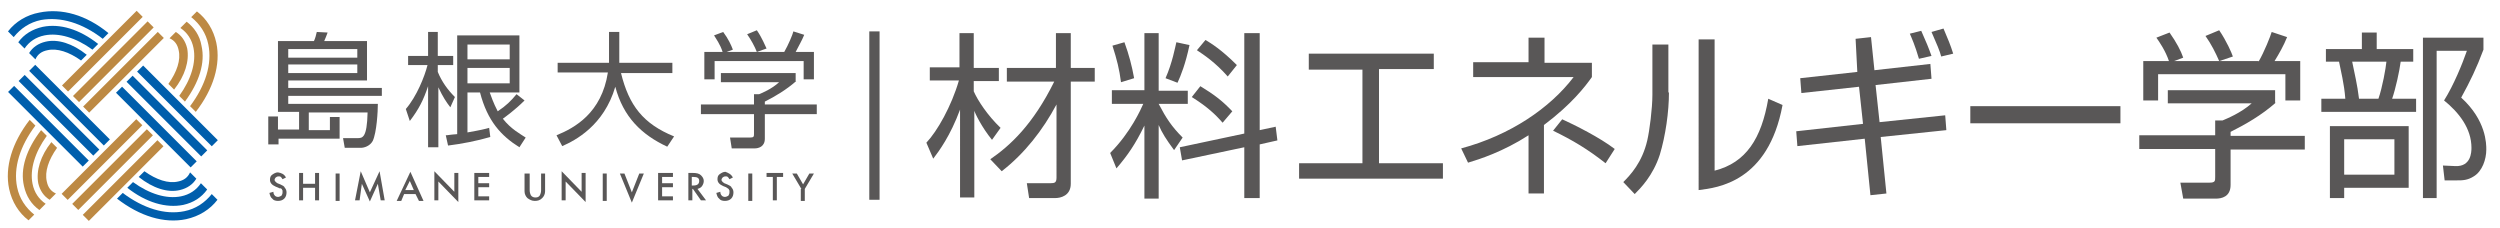
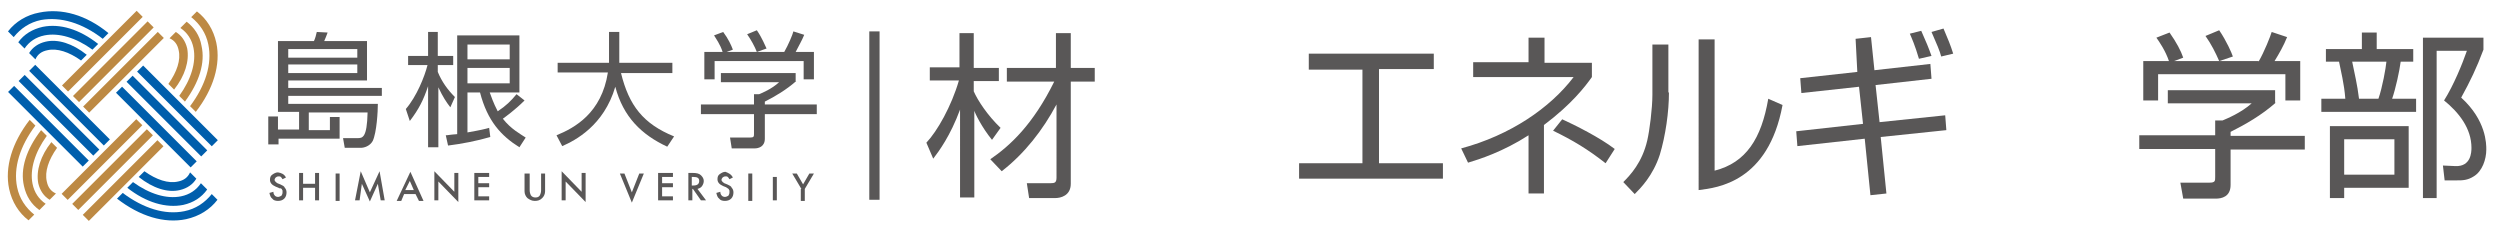
<svg xmlns="http://www.w3.org/2000/svg" version="1.1" id="レイヤー_1" x="0px" y="0px" width="438px" height="40px" viewBox="0 0 438 40" style="enable-background:new 0 0 438 40;" xml:space="preserve">
  <style type="text/css">
	.st0{fill:none;}
	.st1{fill:#595757;}
	.st2{fill:#005EAC;}
	.st3{fill:#BD8943;}
</style>
-   <rect x="1.4" y="1.8" class="st0" width="141.7" height="36.8" />
  <rect x="47.1" y="5.6" class="st0" width="96.1" height="29.5" />
  <g>
    <g>
      <path class="st1" d="M66.9,16.8H50.5v1.4h15.7c0,1.3-0.2,5-0.9,6.5c-0.5,0.9-1.5,1.2-2.1,1.2h-2.8l-0.3-1.7l2.5,0    c0.9,0,1.7,0,1.8-4.5H54.1v3.1h3.7v-2.3h1.7v3.8H48.8v1H47v-4.9h1.7v2.3h3.7v-3.1h-3.7V7.2H55c0.2-0.4,0.4-1.1,0.5-1.6l1.9,0.1    c-0.2,0.5-0.4,1.1-0.6,1.5h7.5v6.9H50.5v1.3h16.4V16.8z M62.6,8.6H50.5v1.5h12.1V8.6z M62.6,11.3H50.5v1.5h12.1V11.3z" />
      <path class="st1" d="M78.9,18.8c-0.7-0.9-1.3-1.8-2.1-3.5v10.5H75V15.1c-0.8,2.4-1.6,4-3.2,6.1l-0.7-2.1c1.9-2.2,3.3-5.7,3.8-7.7    h-3.4V9.8H75V5.6h1.7v4.2h2.7v1.6h-2.7v1.2c0.7,1.7,1.7,3.1,3,4.4L78.9,18.8z M91.9,17.6c-1.7,1.7-3.4,2.9-3.8,3.2    c1.4,1.8,3.1,2.7,4,3.3l-1.1,1.7c-3.2-2-5.6-4.6-6.9-9.6h-2.2v7c2.3-0.4,3.1-0.6,3.8-0.8l0.2,1.6c-2.4,0.7-5,1.2-7.4,1.5l-0.4-1.8    c0.4,0,0.6-0.1,2-0.2V6.2H91v10h-5.2c0.7,2,1.2,2.9,1.4,3.3c1.5-1,2.3-1.8,3.3-3L91.9,17.6z M89.3,7.8h-7.4v2.6h7.4V7.8z     M89.3,11.9h-7.4v2.7h7.4V11.9z" />
      <path class="st1" d="M106.6,5.6h1.9V11h9.3v1.8h-9c1.4,5.7,3.9,8.9,9.3,11.1l-1.2,1.8c-4.5-2.1-7.7-5.2-9.1-10.5    c-2,6.8-7,9.4-9.3,10.4l-1-1.9c3.2-1.3,7.9-3.9,9-11h-8.8V11h9V5.6z" />
      <path class="st1" d="M139.5,14.2c-1.7,1.5-3.7,2.7-5.5,3.6v0.5h9.1v1.7H134v4.3c0,1.4-1.1,1.7-1.8,1.7h-4l-0.3-1.9l3.5,0    c0.7,0,0.7-0.2,0.7-0.7v-3.4h-9.3v-1.7h9.3v-1.8h0.9c0.5-0.2,2.2-0.9,3.5-2.1h-10.2v-1.6h13.1V14.2z M137.4,9.1    c0.7-1.2,1.5-3.1,1.6-3.6l1.9,0.6c-0.4,1-1,2-1.5,3h3.2v4.8h-1.8v-3.2h-15.6v3.2h-1.8V9.1h3.2c-0.4-1.3-1.2-2.4-1.5-2.9l1.6-0.6    c0.9,1.2,1.4,2.3,1.7,3.1l-1.1,0.4H137.4z M132.6,9.1c-0.4-1-1-2.1-1.7-3.1l1.7-0.7c0.9,1.3,1.5,2.8,1.7,3.2L132.6,9.1z" />
    </g>
    <g>
      <path class="st1" d="M50.1,31.1l-0.6,0.3c-0.1-0.2-0.2-0.3-0.3-0.4c-0.1-0.1-0.2-0.1-0.4-0.1c-0.2,0-0.4,0.1-0.5,0.2    c-0.1,0.1-0.2,0.3-0.2,0.4c0,0.2,0.2,0.4,0.5,0.6l0.5,0.2c0.4,0.2,0.7,0.3,0.8,0.6c0.2,0.2,0.3,0.5,0.3,0.8c0,0.4-0.1,0.8-0.4,1.1    c-0.3,0.3-0.7,0.4-1.1,0.4c-0.4,0-0.8-0.1-1-0.4c-0.3-0.2-0.4-0.6-0.5-1l0.7-0.2c0,0.3,0.1,0.5,0.2,0.6c0.1,0.2,0.4,0.3,0.6,0.3    c0.2,0,0.4-0.1,0.6-0.2c0.1-0.2,0.2-0.3,0.2-0.6c0-0.1,0-0.2,0-0.3c0-0.1-0.1-0.1-0.1-0.2s-0.1-0.1-0.2-0.2    C49,33,48.9,33,48.8,32.9l-0.5-0.2c-0.7-0.3-1-0.7-1-1.2c0-0.4,0.1-0.7,0.4-0.9c0.3-0.2,0.6-0.4,1-0.4    C49.3,30.3,49.8,30.5,50.1,31.1z" />
      <path class="st1" d="M53.1,32.2h2.1v-1.9h0.7v4.8h-0.7v-2.2h-2.1v2.2h-0.7v-4.8h0.7V32.2z" />
      <path class="st1" d="M59.5,30.4v4.8h-0.7v-4.8H59.5z" />
      <path class="st1" d="M62.2,35.1l1-5.1l1.6,3.7l1.7-3.7l0.9,5.1h-0.7l-0.5-2.9l-1.4,3.1l-1.4-3.1L63,35.1H62.2z" />
      <path class="st1" d="M72.8,34h-2l-0.5,1.2h-0.8l2.4-5.1l2.3,5.1h-0.8L72.8,34z M72.5,33.3l-0.7-1.6L71,33.3H72.5z" />
      <path class="st1" d="M76.1,35.1V30l3.5,3.6v-3.3h0.7v5.1l-3.5-3.6v3.3H76.1z" />
      <path class="st1" d="M85.7,31h-1.9v1.1h1.9v0.7h-1.9v1.6h1.9v0.7h-2.6v-4.8h2.6V31z" />
      <path class="st1" d="M92.8,30.4v2.9c0,0.4,0.1,0.7,0.2,0.9c0.2,0.3,0.5,0.4,0.8,0.4c0.4,0,0.6-0.1,0.8-0.4    c0.1-0.2,0.2-0.5,0.2-0.9v-2.9h0.7v3.1c0,0.5-0.2,0.9-0.5,1.2c-0.4,0.4-0.8,0.5-1.3,0.5c-0.5,0-0.9-0.2-1.3-0.5    c-0.3-0.3-0.5-0.7-0.5-1.2v-3.1H92.8z" />
      <path class="st1" d="M98.4,35.1V30l3.5,3.6v-3.3h0.7v5.1l-3.5-3.6v3.3H98.4z" />
-       <path class="st1" d="M106.3,30.4v4.8h-0.7v-4.8H106.3z" />
      <path class="st1" d="M109.4,30.4l1.3,3.3l1.3-3.3h0.8l-2.1,5.1l-2.1-5.1H109.4z" />
      <path class="st1" d="M117.9,31H116v1.1h1.9v0.7H116v1.6h1.9v0.7h-2.6v-4.8h2.6V31z" />
      <path class="st1" d="M122.2,33.1l1.5,2h-0.9l-1.4-2h-0.1v2h-0.7v-4.8h0.8c0.6,0,1.1,0.1,1.4,0.4c0.3,0.3,0.5,0.6,0.5,1    c0,0.3-0.1,0.6-0.3,0.9C122.8,32.9,122.5,33,122.2,33.1z M121.3,32.5h0.2c0.7,0,1-0.3,1-0.8c0-0.5-0.3-0.7-1-0.7h-0.3V32.5z" />
      <path class="st1" d="M128.4,31.1l-0.6,0.3c-0.1-0.2-0.2-0.3-0.3-0.4c-0.1-0.1-0.2-0.1-0.4-0.1c-0.2,0-0.4,0.1-0.5,0.2    c-0.1,0.1-0.2,0.3-0.2,0.4c0,0.2,0.2,0.4,0.5,0.6l0.5,0.2c0.4,0.2,0.7,0.3,0.8,0.6c0.2,0.2,0.3,0.5,0.3,0.8c0,0.4-0.1,0.8-0.4,1.1    c-0.3,0.3-0.7,0.4-1.1,0.4c-0.4,0-0.8-0.1-1-0.4c-0.3-0.2-0.4-0.6-0.5-1l0.7-0.2c0,0.3,0.1,0.5,0.2,0.6c0.1,0.2,0.4,0.3,0.6,0.3    c0.2,0,0.4-0.1,0.6-0.2c0.1-0.2,0.2-0.3,0.2-0.6c0-0.1,0-0.2,0-0.3c0-0.1-0.1-0.1-0.1-0.2s-0.1-0.1-0.2-0.2    c-0.1-0.1-0.2-0.1-0.3-0.2l-0.5-0.2c-0.7-0.3-1-0.7-1-1.2c0-0.4,0.1-0.7,0.4-0.9c0.3-0.2,0.6-0.4,1-0.4    C127.6,30.3,128.1,30.5,128.4,31.1z" />
      <path class="st1" d="M131.8,30.4v4.8h-0.7v-4.8H131.8z" />
-       <path class="st1" d="M136.1,31v4.1h-0.7V31h-1.1v-0.7h2.9V31H136.1z" />
+       <path class="st1" d="M136.1,31v4.1h-0.7V31h-1.1h2.9V31H136.1z" />
      <path class="st1" d="M140.4,33.1l-1.6-2.7h0.8l1.1,1.9l1.1-1.9h0.8l-1.6,2.7v2.1h-0.7V33.1z" />
    </g>
    <g>
      <g>
        <path class="st2" d="M8,7.3c-1.3,0.3-2.3,1-2.9,2l1.1,1.1c0.4-0.9,1.1-1.4,2.1-1.6c1.7-0.4,3.8,0.3,5.9,1.8l1-1     C12.7,7.6,10.1,6.8,8,7.3z" />
        <path class="st2" d="M6.9,2.2C4.7,2.6,2.7,3.8,1.4,5.5l1,1c1.2-1.5,2.8-2.6,4.8-3C10.6,2.9,14.4,4,18,6.8l1-1     C15.1,2.6,10.8,1.4,6.9,2.2z" />
        <path class="st2" d="M7.5,4.7C5.7,5.1,4.2,6,3.2,7.4l1.1,1.1c0.8-1.2,2-2,3.5-2.3c2.5-0.5,5.5,0.4,8.4,2.5l1-1     C13.9,5.1,10.5,4.1,7.5,4.7z" />
        <rect x="26.6" y="13" transform="matrix(0.707 -0.707 0.707 0.707 -7.675 25.864)" class="st2" width="1.5" height="18.5" />
        <rect x="30.3" y="9.3" transform="matrix(0.707 -0.707 0.707 0.707 -3.978 27.392)" class="st2" width="1.5" height="18.5" />
        <rect x="28.5" y="11.1" transform="matrix(0.707 -0.707 0.707 0.707 -5.827 26.627)" class="st2" width="1.5" height="18.5" />
        <rect x="11.4" y="9.2" transform="matrix(0.707 -0.707 0.707 0.707 -9.455 13.97)" class="st2" width="1.5" height="18.5" />
        <rect x="7.7" y="12.9" transform="matrix(0.707 -0.707 0.707 0.707 -13.15 12.432)" class="st2" width="1.5" height="18.5" />
        <rect x="9.6" y="11" transform="matrix(0.707 -0.707 0.707 0.707 -11.302 13.2)" class="st2" width="1.5" height="18.5" />
        <path class="st2" d="M31.5,33.3c1.3-0.3,2.3-1,2.9-2l-1.1-1.1c-0.4,0.9-1.1,1.4-2.1,1.6c-1.7,0.4-3.8-0.3-5.9-1.8l-1,1     C26.8,33,29.4,33.8,31.5,33.3z" />
        <path class="st2" d="M32.6,38.4c2.3-0.5,4.2-1.7,5.5-3.4l-1-1c-1.2,1.5-2.8,2.6-4.8,3c-3.4,0.7-7.2-0.5-10.8-3.2l-1,1     C24.5,37.9,28.8,39.2,32.6,38.4z" />
        <path class="st2" d="M32.1,35.9c1.8-0.4,3.2-1.3,4.2-2.7l-1.1-1.1c-0.8,1.2-2,2-3.5,2.3c-2.5,0.5-5.5-0.4-8.4-2.5l-1,1     C25.6,35.5,29.1,36.5,32.1,35.9z" />
      </g>
      <g>
        <rect x="12.4" y="11.9" transform="matrix(0.707 -0.707 0.707 0.707 -2.618 19.025)" class="st3" width="18.5" height="1.5" />
        <rect x="8.7" y="8.2" transform="matrix(0.707 -0.707 0.707 0.707 -1.087 15.327)" class="st3" width="18.5" height="1.5" />
        <rect x="10.6" y="10.1" transform="matrix(0.707 -0.707 0.707 0.707 -1.853 17.176)" class="st3" width="18.5" height="1.5" />
        <path class="st3" d="M6.7,32.1c0.3,1.3,1,2.3,2,2.9l1.1-1.1c-0.9-0.4-1.4-1.1-1.6-2.1c-0.4-1.7,0.3-3.8,1.8-5.9l-1-1     C7.1,27.3,6.3,29.9,6.7,32.1z" />
        <path class="st3" d="M1.6,33.1c0.5,2.3,1.7,4.2,3.4,5.5l1-1c-1.5-1.2-2.6-2.8-3-4.8c-0.7-3.4,0.5-7.2,3.2-10.8l-1-1     C2.1,25,0.8,29.3,1.6,33.1z" />
        <path class="st3" d="M4.2,32.6c0.4,1.8,1.3,3.2,2.7,4.2l1.1-1.1c-1.2-0.8-2-2-2.3-3.5c-0.5-2.5,0.4-5.5,2.5-8.4l-1-1     C4.6,26.2,3.5,29.6,4.2,32.6z" />
        <rect x="8.6" y="27.2" transform="matrix(0.707 -0.707 0.707 0.707 -14.513 20.81)" class="st3" width="18.5" height="1.5" />
        <rect x="12.3" y="30.9" transform="matrix(0.707 -0.707 0.707 0.707 -16.042 24.494)" class="st3" width="18.5" height="1.5" />
        <rect x="10.5" y="29" transform="matrix(0.707 -0.707 0.707 0.707 -15.276 22.645)" class="st3" width="18.5" height="1.5" />
        <path class="st3" d="M32.8,8.5c-0.3-1.3-1-2.3-2-2.9l-1.1,1.1c0.9,0.4,1.4,1.1,1.6,2.1c0.4,1.7-0.3,3.8-1.8,5.9l1,1     C32.4,13.3,33.2,10.7,32.8,8.5z" />
        <path class="st3" d="M37.9,7.5c-0.5-2.3-1.7-4.2-3.4-5.5l-1,1c1.5,1.2,2.6,2.8,3,4.8c0.7,3.4-0.5,7.2-3.2,10.8l1,1     C37.4,15.6,38.7,11.3,37.9,7.5z" />
        <path class="st3" d="M35.3,8C35,6.2,34,4.8,32.7,3.8l-1.1,1.1c1.2,0.8,2,2,2.3,3.5c0.5,2.5-0.4,5.5-2.5,8.4l1,1     C34.9,14.4,36,11,35.3,8z" />
      </g>
    </g>
  </g>
  <rect x="152.3" y="5.5" class="st1" width="1.8" height="29.5" />
  <g>
    <path class="st1" d="M173.8,24.5c-1.8-2.2-3-4.7-3.1-5.1v15.2h-2.5V19.2c-1.7,4.6-3.7,7.3-4.7,8.6l-1.2-2.8c1.9-2,4.4-6.4,5.7-10.9   h-5.1v-2.3h5.2V5.8h2.5v6.1h4.4v2.3h-4.4V16c0.7,1.6,2.4,4.2,4.7,6.4L173.8,24.5z M173.5,27.9c3.5-2.4,7.5-6.1,11.2-13.6h-8.3v-2.4   h8.6V5.8h2.6v6.1h4.2v2.4h-4.2v17.9c0,2.1-1.8,2.5-2.7,2.5h-4.6l-0.4-2.6l4.1,0c0.8,0,1.1-0.1,1.1-1V18.3   c-2.4,4.5-5.6,8.6-9.6,11.7L173.5,27.9z" />
-     <path class="st1" d="M194.8,18.1v-2.3h5.7V5.8h2.5v10.1h5.1v2.3h-5.1v0c1.3,2.5,2.3,4,4.2,5.9l-1.5,2.2c-1.4-1.9-2.1-3-2.7-4.4   v12.9h-2.5V22c-1.6,3.3-3,5.3-4.9,7.5l-1.1-2.7c3.6-3.6,5.4-7.7,5.8-8.6H194.8z M196.4,14.4c-0.3-2.3-0.7-3.9-1.5-6.4l2.1-0.6   c0.8,2.2,1.3,4.1,1.7,6.3L196.4,14.4z M204.2,13.7c1.2-2.7,1.7-5.5,1.9-6.3l2.3,0.5c-0.7,3.3-1.5,5.3-2.1,6.6L204.2,13.7z    M223.5,22.2l0.3,2.4l-3.1,0.7v9.4h-2.7v-8.9l-10.9,2.3l-0.4-2.3l11.3-2.4V5.8h2.7v17L223.5,22.2z M214.2,21.5   c-1.3-1.5-2.7-2.8-5.4-4.5l1.5-1.9c2.3,1.4,3.8,2.5,5.6,4.4L214.2,21.5z M215.1,13.4c-2.2-2.5-4.2-3.8-5.4-4.6l1.5-1.8   c1,0.6,2.8,1.7,5.5,4.4L215.1,13.4z" />
    <path class="st1" d="M251.2,9.4v2.7h-9.6v16.5h11.2v2.7h-25.2v-2.7h11.1V12.2h-9.4V9.4H251.2z" />
    <path class="st1" d="M270.6,33.9h-2.8V23.7c-4.5,2.9-8.6,4.2-10.6,4.8L256,26c8.6-2.3,15.6-7.1,19.7-12.5h-17.6v-2.6h9.7V6.6h2.8   v4.4h8.3v2.5c-1.2,1.7-3.6,4.8-8.4,8.4V33.9z M281.3,28.6c-3.2-2.5-5.7-4-9.2-5.7l1.6-2c2.2,1,6.6,3.2,9.2,5.2L281.3,28.6z" />
    <path class="st1" d="M292.4,16.2c0,3.4-0.6,7.6-1.6,10.9c-1.2,3.7-3.4,5.9-4.4,6.9l-2-2.1c1.2-1.2,3.3-3.4,4.2-7.3   c0.4-1.7,0.9-5.6,0.9-8V7.8h2.8V16.2z M300.4,29.9c5.5-1.4,8.2-5.6,9.4-12.6l2.5,1.1c-2.5,13.5-11.4,14.5-14.7,14.9V6.9h2.8V29.9z" />
    <path class="st1" d="M325.1,6.8l2.7-0.3l0.6,5.8l9.8-1.1l0.2,2.6l-9.8,1.1l0.7,6.5l11.5-1.2l0.2,2.6l-11.5,1.2l1,9.9l-2.8,0.3   l-1-9.9l-11.8,1.3l-0.2-2.6l11.7-1.3l-0.7-6.5l-10.1,1.1l-0.2-2.6l10-1.1L325.1,6.8z M336.2,10.3c-0.7-2.4-1.3-3.7-1.6-4.4l2-0.5   c0.9,2,1.3,3,1.8,4.4L336.2,10.3z M340.1,9.9c-0.3-1.1-0.7-2-1.7-4.3l2.1-0.6c0.8,1.9,1.2,2.8,1.7,4.4L340.1,9.9z" />
-     <path class="st1" d="M371.5,18.6v3h-26.3v-3H371.5z" />
    <path class="st1" d="M398.7,18c-2.5,2.2-5.3,3.8-7.9,5.1v0.7h13v2.4h-13v6.2c0,2.1-1.6,2.4-2.6,2.4h-5.7L382,32l5.1,0   c1,0,1-0.3,1-1v-4.9h-13.3v-2.4h13.3v-2.6h1.3c0.7-0.3,3.2-1.3,5.1-3h-14.7v-2.3h18.8V18z M395.7,10.8c1-1.7,2.1-4.5,2.3-5.2   l2.7,0.9c-0.6,1.5-1.4,2.9-2.2,4.2h4.5v6.9h-2.6v-4.6h-22.3v4.6h-2.6v-6.9h4.5c-0.6-1.8-1.7-3.4-2.2-4.1l2.3-0.9   c1.2,1.7,2,3.2,2.4,4.4l-1.6,0.6H395.7z M388.8,10.7c-0.6-1.4-1.4-3-2.4-4.4l2.4-1c1.3,1.9,2.2,4,2.4,4.6L388.8,10.7z" />
    <path class="st1" d="M413.8,8.6V5.7h2.6v2.9h6.4v2.2h-2.2c-0.2,1.6-0.9,4.8-1.5,6.5h4.2v2.3h-16.6v-2.3h4.2   c-0.2-2.7-0.8-4.9-1.1-6.5h-2.3V8.6H413.8z M422,32.9h-11.3v1.8h-2.5V22.1H422V32.9z M419.5,24.4h-8.8v6.2h8.8V24.4z M416.7,17.3   c0.7-2,1.3-5.4,1.4-6.5h-6c0.4,2,0.9,4,1.2,6.5H416.7z M424.5,34.7V6.6h10.6v2.1c-1.2,3.2-2.3,5.5-3.9,8.4c4.4,4,4.4,8.1,4.4,9.1   c0,1.7-0.7,3.8-2.2,4.7c-1.1,0.7-2,0.7-2.9,0.7h-2.2l-0.3-2.6l2.2,0.1c2.7,0.1,2.8-2.4,2.8-3.2c0-3.4-2.2-6.2-4.8-8.3   c1.7-2.7,3.2-6.4,4-8.7h-5.3v25.8H424.5z" />
  </g>
</svg>